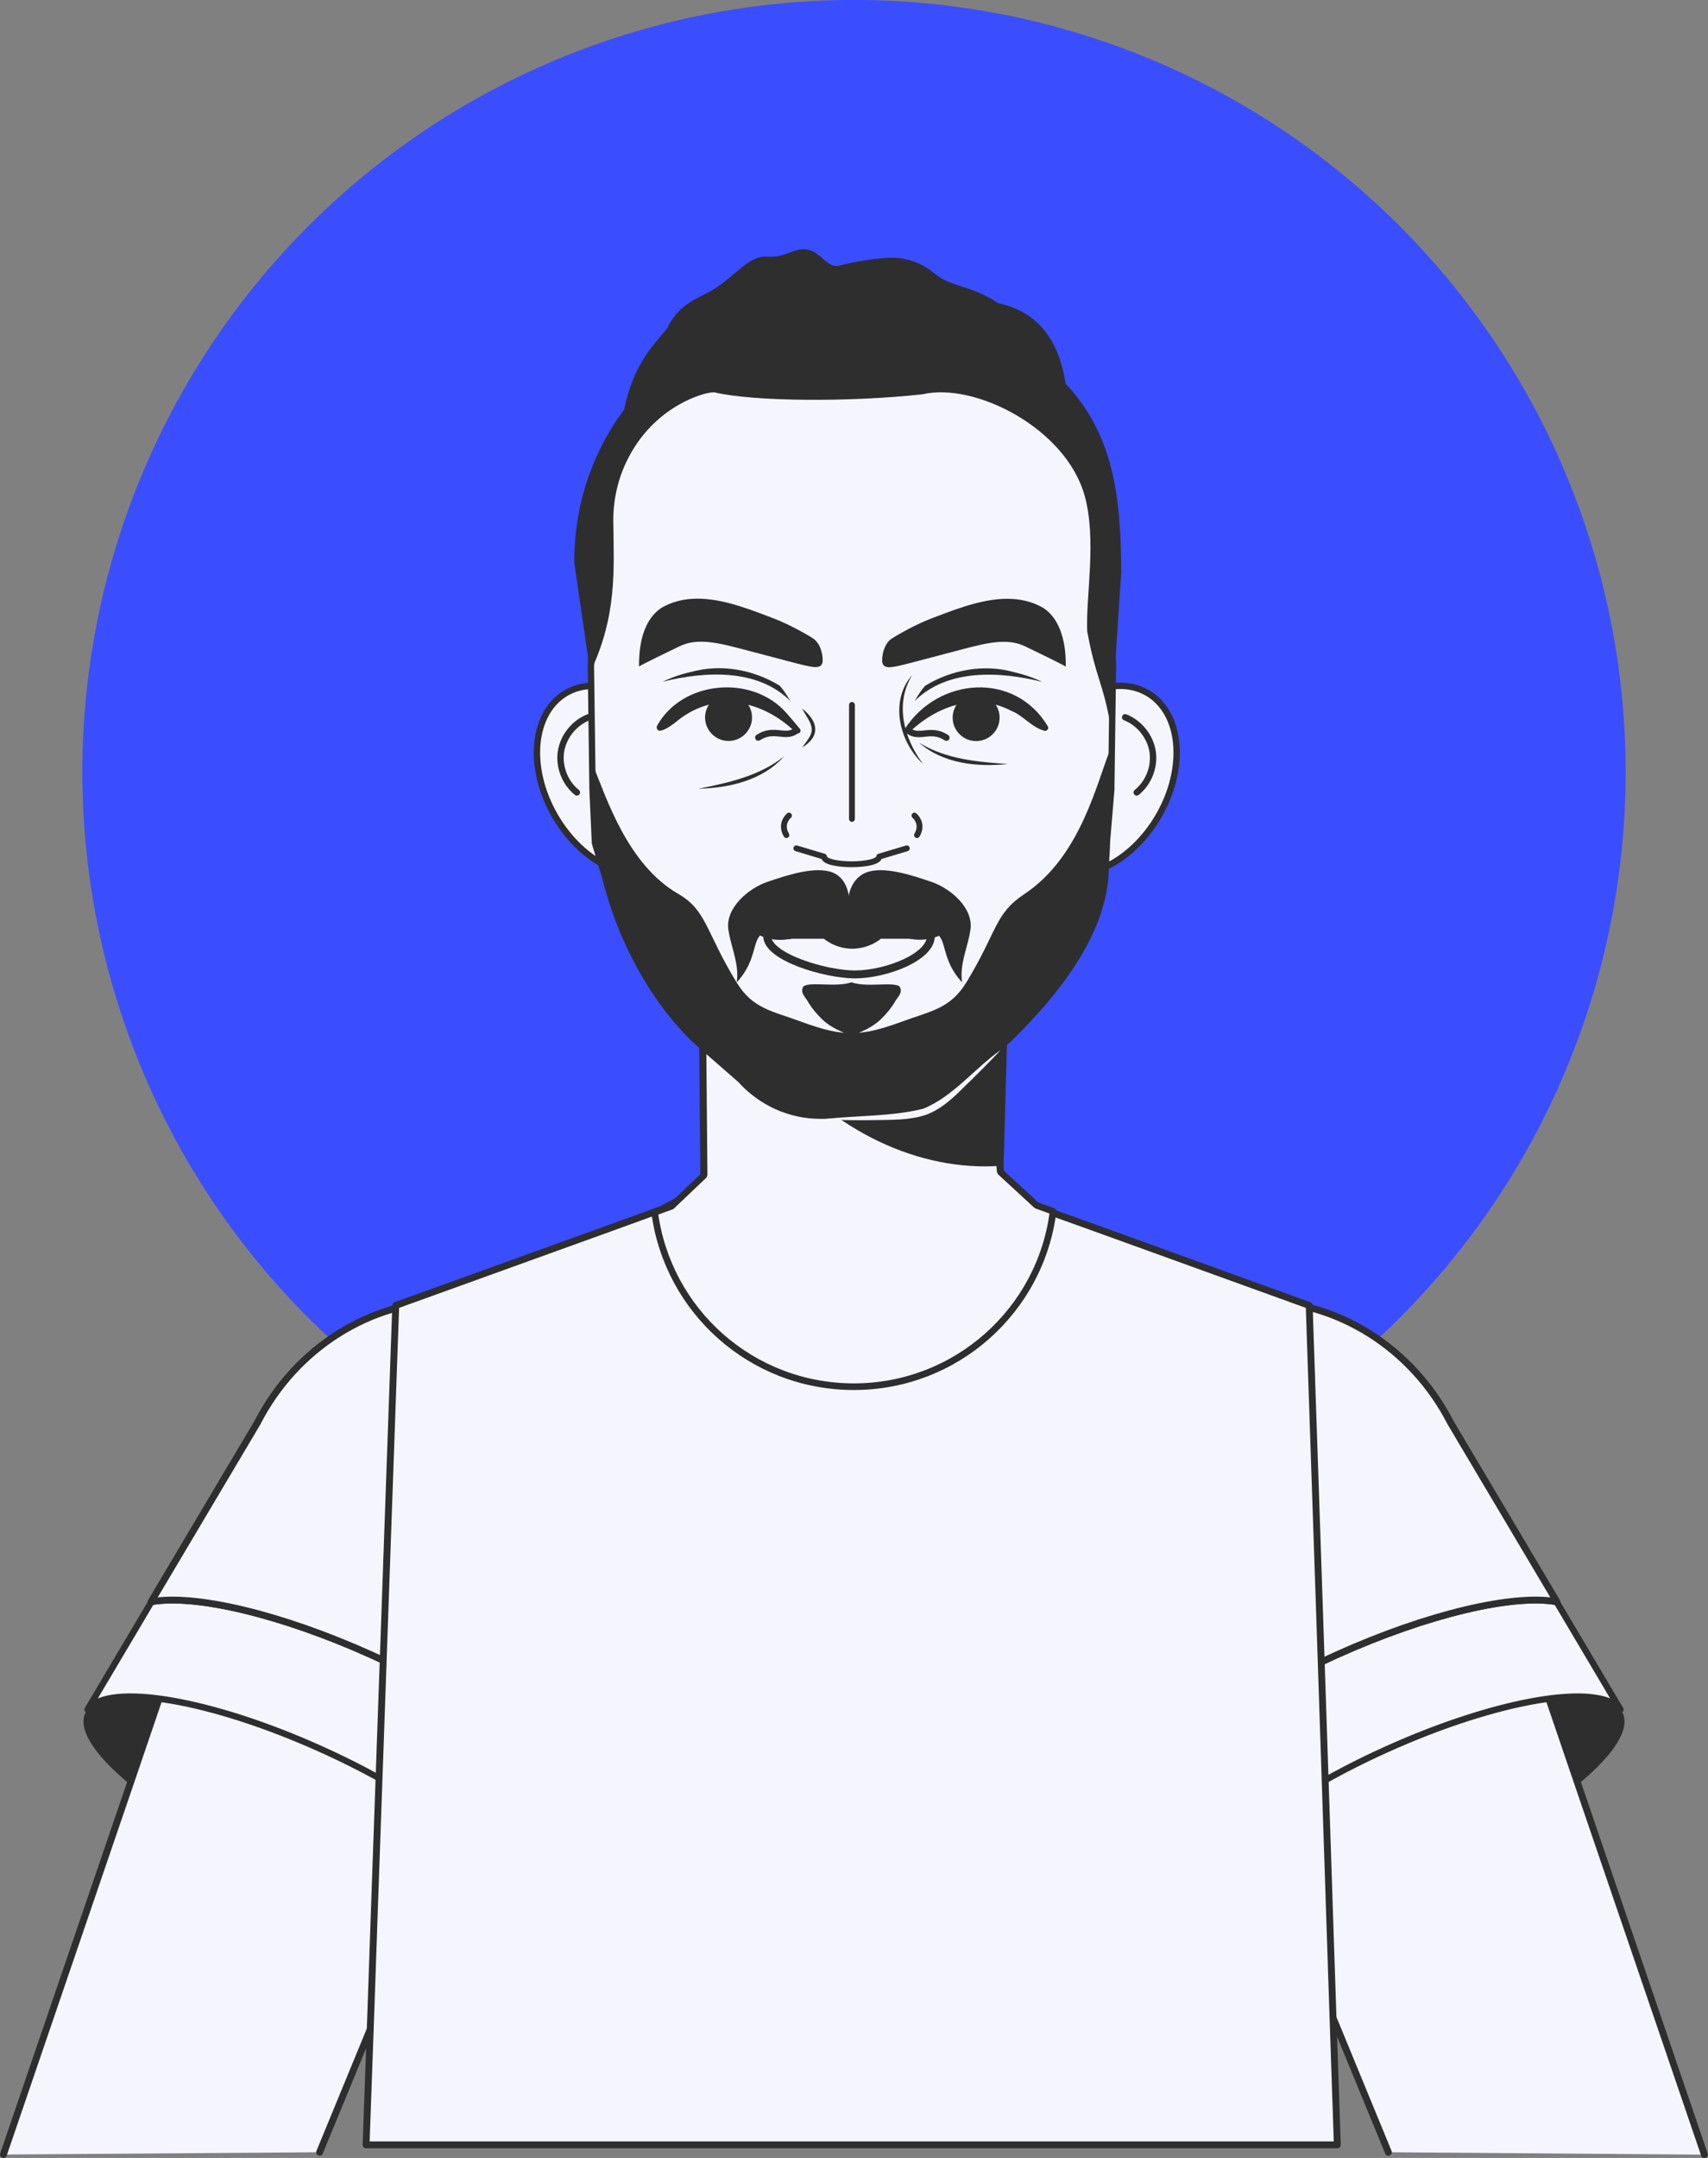
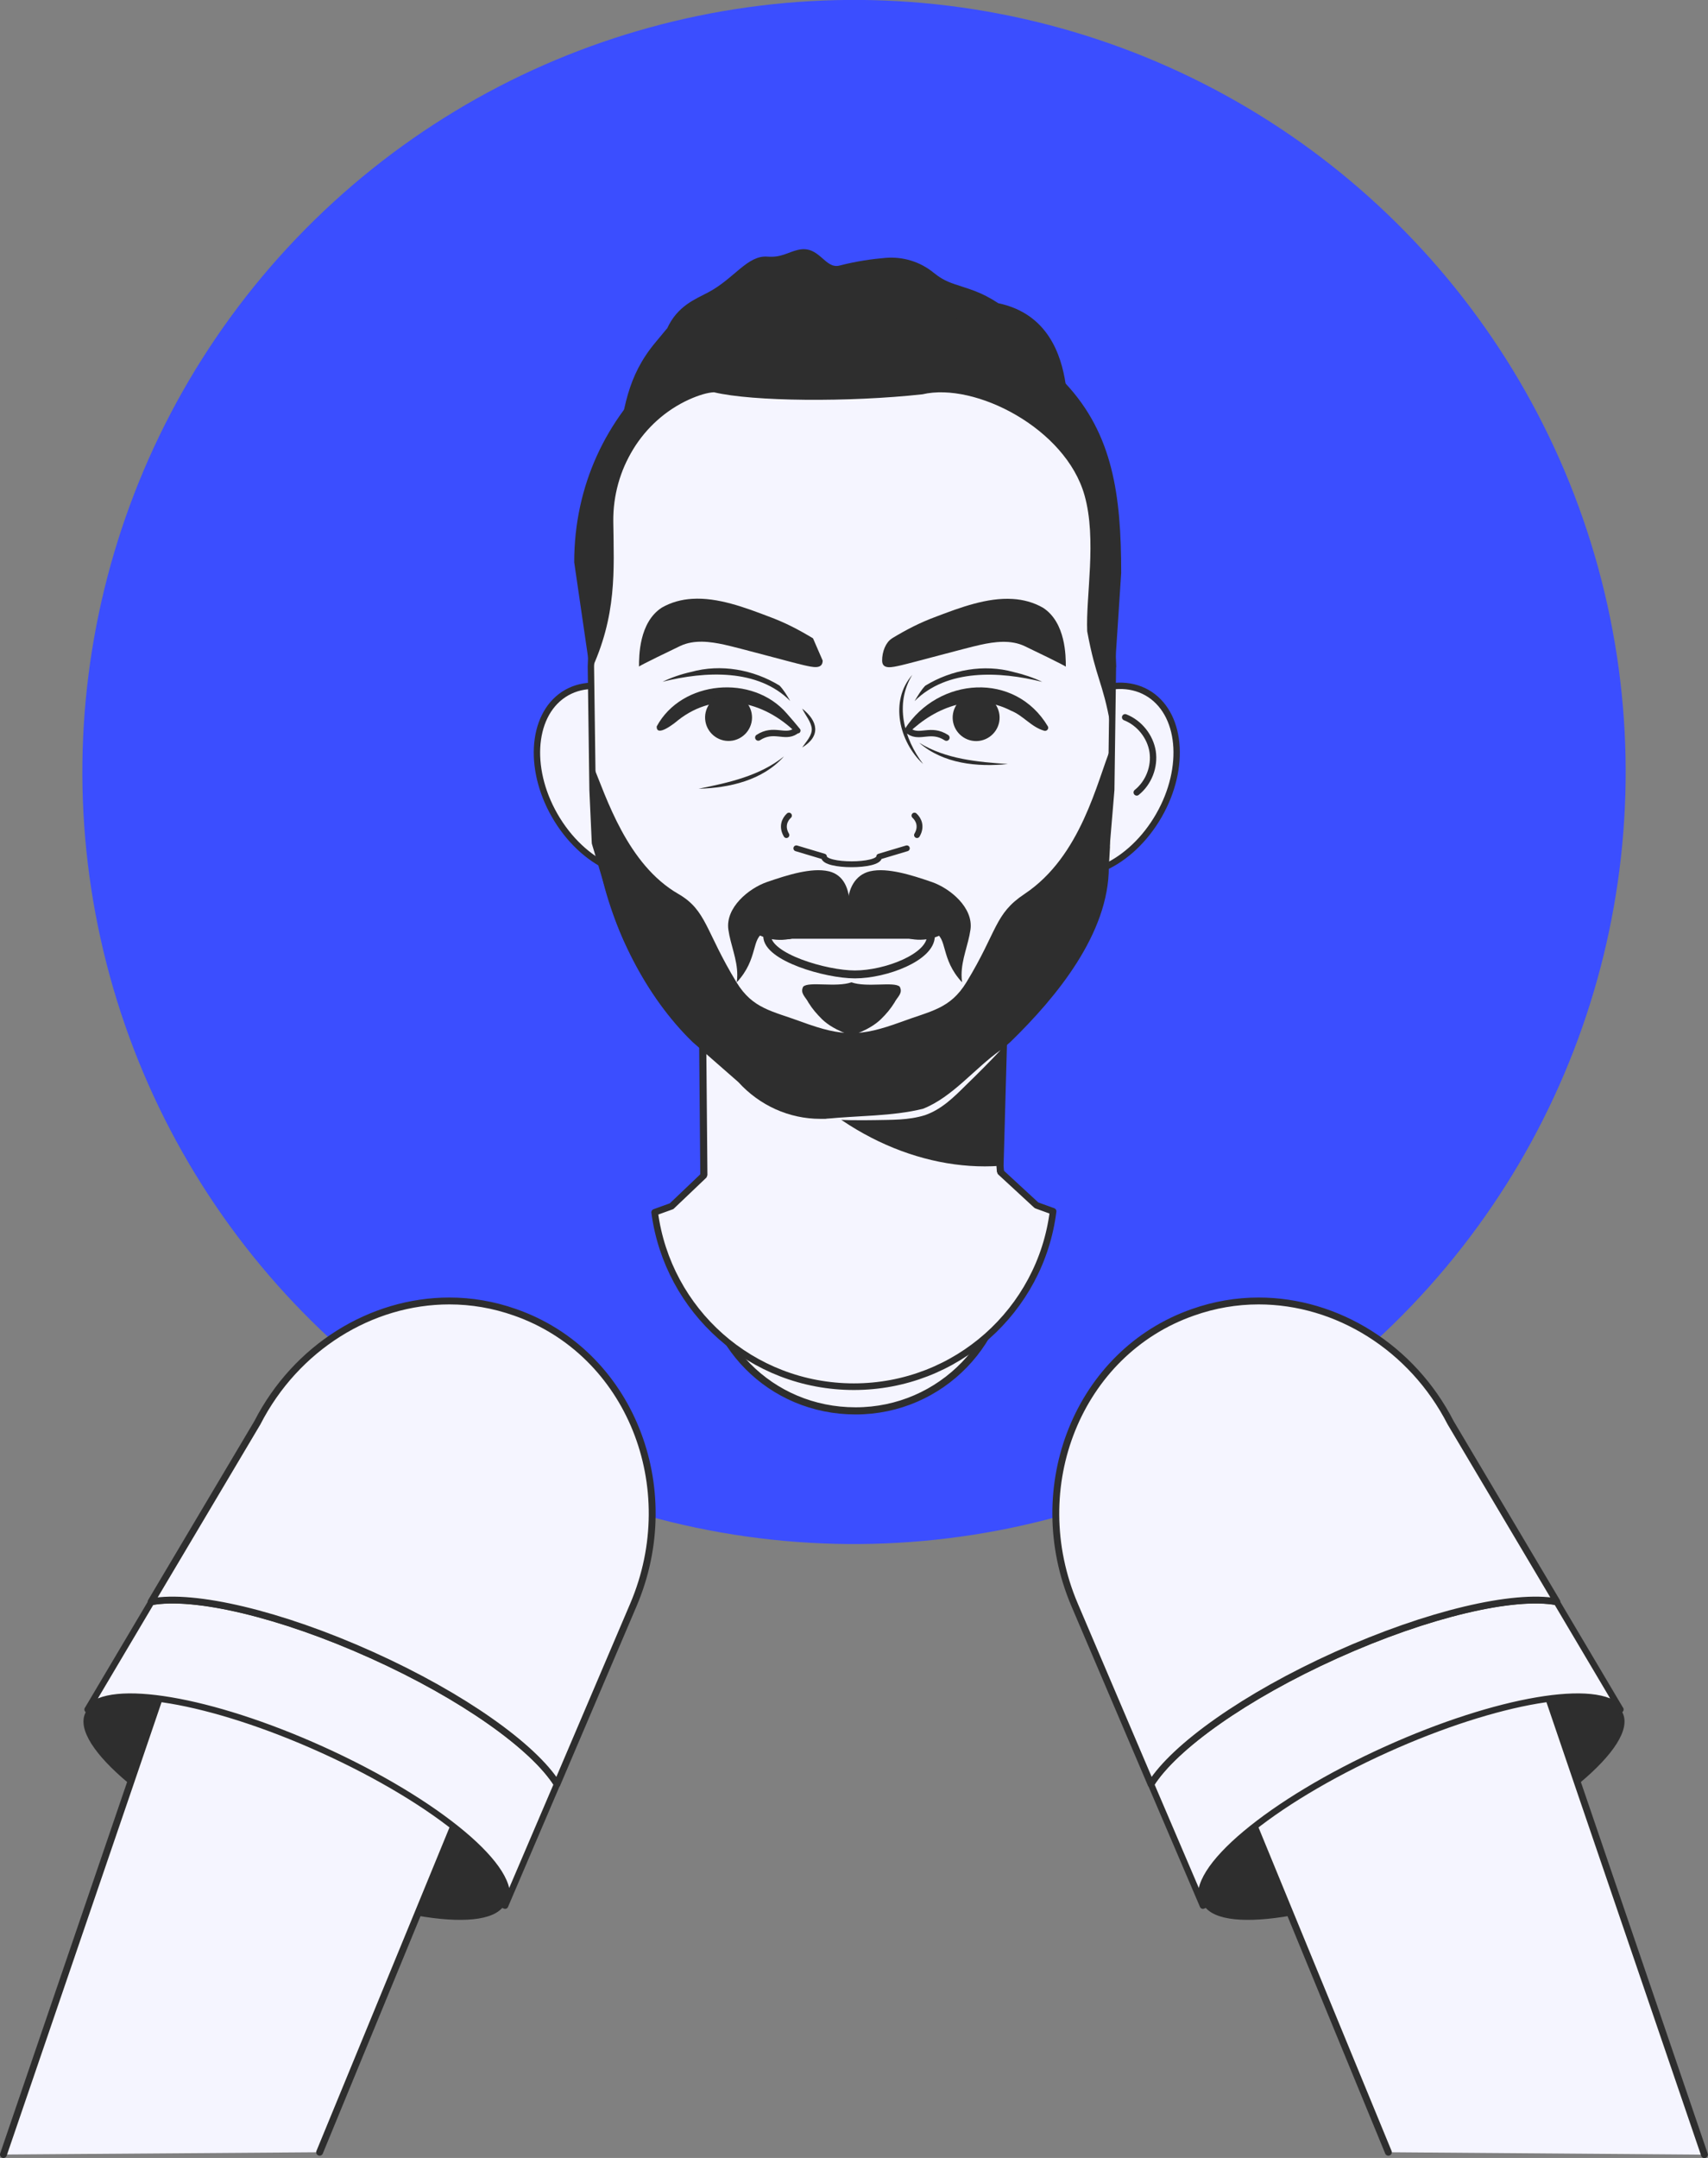
<svg xmlns="http://www.w3.org/2000/svg" id="Layer_2" data-name="Layer 2" viewBox="0 0 134.18 169.44">
  <rect x="0" y="0" width="134.18" height="169.44" fill="#808080" stroke="none" />
  <defs>
    <style>
      .cls-1 {
        stroke-width: .92px;
      }

      .cls-1, .cls-2, .cls-3 {
        fill: #2e2e2e;
      }

      .cls-1, .cls-2, .cls-4, .cls-5, .cls-6, .cls-7, .cls-8, .cls-9, .cls-10 {
        stroke: #2e2e2e;
      }

      .cls-1, .cls-4, .cls-5, .cls-6, .cls-7, .cls-8, .cls-9, .cls-10 {
        stroke-linecap: round;
        stroke-linejoin: round;
      }

      .cls-11 {
        fill: #3b4eff;
      }

      .cls-2 {
        stroke-miterlimit: 10;
        stroke-width: .46px;
      }

      .cls-12, .cls-6, .cls-7, .cls-8, .cls-9, .cls-10 {
        fill: #f5f5ff;
      }

      .cls-4 {
        stroke-width: .46px;
      }

      .cls-4, .cls-5 {
        fill: none;
      }

      .cls-5, .cls-8 {
        stroke-width: .5px;
      }

      .cls-6 {
        stroke-width: .56px;
      }

      .cls-7 {
        stroke-width: .62px;
      }

      .cls-9 {
        stroke-width: .52px;
      }

      .cls-10 {
        stroke-width: .54px;
      }
    </style>
  </defs>
  <g id="OBJECTS">
    <g>
      <circle class="cls-11" cx="67.09" cy="60.62" r="60.62" transform="translate(-7.72 111.4) rotate(-76.27)" />
      <g>
        <g>
          <path class="cls-6" d="M79.09,98.51c.22,6.72-5.15,12.27-11.87,12.27s-11.88-5.34-11.88-11.87c0-.13,0-.27.01-.4l-.21-23.82,1.86,1.63.66-8.8h19.1l2.33,5.07-.53,18.95.53,6.96Z" />
          <path class="cls-3" d="M78.56,91.54c-6.27.45-13.18-2.67-17.92-8.73-1.6-2.03-2.82-4.24-3.64-6.49l.66-8.8h19.1l2.23,10.39-.43,13.63Z" />
        </g>
        <g>
          <g>
            <path class="cls-3" d="M113.07,146.6c-9.12,4.11-17.44,5.38-18.59,2.83-1.15-2.55,5.31-7.95,14.42-12.07,9.12-4.11,17.44-5.38,18.59-2.83,1.15,2.55-5.31,7.95-14.42,12.07Z" />
            <path class="cls-10" d="M109.07,168.99l-4.27-10.37-3.42-8.31-2.88-7.01-6.33-15.38c-3.33-8.09-.06-17.06,7.13-19.52,1.25-.43,2.54-.62,3.81-.61.12,0,.24,0,.35.01,5.57.2,10.96,4.34,13.12,10.66l5.12,14.98,2.29,6.72,9.91,29.02" />
            <path class="cls-8" d="M127.3,134.22c-1.68-2.13-9.67-.79-18.38,3.14-9.13,4.12-15.59,9.52-14.42,12.08.02.05.05.1.1.15l-.1.04-4.08-9.54c1.82-2.91,7.39-6.9,14.54-10.12,7.23-3.26,13.98-4.81,17.33-4.19l5.01,8.45Z" />
            <path class="cls-10" d="M122.29,125.77c-3.35-.62-10.1.93-17.33,4.19-7.15,3.22-12.72,7.21-14.54,10.12l-6-14.07c-3.95-9.27.32-19.84,9.3-22.97,1.7-.6,3.43-.89,5.16-.89,6.15,0,12.05,3.65,15.08,9.56l8.35,14.06Z" />
          </g>
          <g>
            <path class="cls-3" d="M21.11,146.6c9.12,4.11,17.44,5.38,18.59,2.83,1.15-2.55-5.31-7.95-14.42-12.07-9.12-4.11-17.44-5.38-18.59-2.83-1.15,2.55,5.31,7.95,14.42,12.07Z" />
            <path class="cls-10" d="M25.11,168.99l4.27-10.37,3.42-8.31,2.88-7.01,6.33-15.38c3.33-8.09.06-17.06-7.13-19.52-1.25-.43-2.54-.62-3.81-.61-.12,0-.24,0-.35.01-5.57.2-10.96,4.34-13.12,10.66l-5.12,14.98-2.29,6.72L.27,169.17" />
            <path class="cls-8" d="M6.88,134.22c1.68-2.13,9.67-.79,18.38,3.14,9.13,4.12,15.59,9.52,14.42,12.08-.02.05-.05.1-.1.15l.1.04,4.08-9.54c-1.82-2.91-7.39-6.9-14.54-10.12-7.23-3.26-13.98-4.81-17.33-4.19l-5.01,8.45Z" />
            <path class="cls-10" d="M11.89,125.77c3.35-.62,10.1.93,17.33,4.19,7.15,3.22,12.72,7.21,14.54,10.12l6-14.07c3.95-9.27-.32-19.84-9.3-22.97-1.7-.6-3.43-.89-5.16-.89-6.15,0-12.05,3.65-15.08,9.56l-8.35,14.06Z" />
          </g>
        </g>
        <g>
-           <polygon class="cls-10" points="105.06 168.41 28.76 168.41 29.16 157.23 29.44 149.16 29.79 139.26 30.92 107.26 31.09 102.5 33.56 101.61 47.86 96.45 50.62 95.45 51.99 94.95 55.57 93.03 56.65 93.03 77.3 93.03 77.73 93.03 81.74 94.87 83.1 95.37 85.86 96.36 100.58 101.68 102.85 102.5 103.01 107.27 103.62 125.29 104.08 139.06 104.41 149.03 104.41 149.08 104.71 158.08 105.06 168.41" />
          <path class="cls-9" d="M78.6,92.03l2.83,2.61,1.3.47c-.97,7.77-7.61,13.77-15.65,13.77s-14.63-5.96-15.65-13.69l1.33-.48,2.53-2.41" />
        </g>
        <g>
          <path class="cls-3" d="M73.63,37.63c-4.11.18-7.76-.77-11.29-2.06-2.05-.74-4.42-1.7-6.5-1.57-2.08.12-3.3,1.36-4.34-.5-1.19.43-2.46.8-3.03,1.86.53-3.23.79-5.8,3.01-8.46.93-1.11.86-1.05.93-1.11.81-1.77,2.2-2.29,3.22-2.83,2.05-1.08,3.08-2.93,4.66-2.81,1.09.09,1.61-.35,2.4-.53,1.69-.4,2.09,1.54,3.27,1.23,1.35-.35,2.62-.52,3.58-.6,1.37-.12,2.74.29,3.8,1.16.4.32.87.65,1.68.91,1.13.39,2.01.57,3.41,1.49,3.91.82,4.94,4.09,5.28,6.3.92,5.97-3.85,7.25-10.09,7.52Z" />
          <g>
            <path class="cls-8" d="M81.46,58.16c-2.31,3.72-2.09,8.12.5,9.84,2.59,1.71,6.57.09,8.88-3.63,2.31-3.72,2.09-8.12-.5-9.84-2.59-1.71-6.57-.09-8.88,3.63Z" />
            <path class="cls-5" d="M88.39,56.32c1.12.44,1.97,1.5,2.16,2.69.18,1.19-.31,2.46-1.25,3.21" />
          </g>
          <g>
            <path class="cls-8" d="M53.16,58.16c2.31,3.72,2.09,8.12-.5,9.84-2.59,1.71-6.57.09-8.88-3.63-2.31-3.72-2.09-8.12.5-9.84,2.59-1.71,6.57-.09,8.88,3.63Z" />
-             <path class="cls-5" d="M46.23,56.32c-1.12.44-1.97,1.5-2.16,2.69-.18,1.19.31,2.46,1.25,3.21" />
          </g>
          <path class="cls-8" d="M87.43,52.34l-.13,9.68-.35,4.18c-1.26,5.38-1.88,8.47-4.69,11.19l-5.17,5.54c-1.75,1.88-4.2,2.96-6.78,2.96h-6.76c-2.58,0-5.03-1.08-6.78-2.96l-4.84-5.35c-2.82-2.72-3.42-5.52-5.19-11.39l-.19-4.17-.13-9.68.24-6.31c0-11.35,8.28-20.61,19.47-20.61.27,0,.53,0,.8.02.27,0,.53-.02.8-.02,11.19,0,20.41,8.03,19.47,20.61l.24,6.31Z" />
          <path class="cls-3" d="M87.51,53.99l-.27,2.94c-.62-3.46-1.13-3.59-1.83-7.36-.12-2.72.77-7.22-.21-10.68-1.48-5.26-8.61-8.9-12.73-7.93-5.76.63-13.33.57-16.38-.16-.49.02-1.18.22-1.96.57-3.71,1.69-6,5.51-5.95,9.59.05,3.84.3,7.38-1.81,11.83l-1.26-8.64c0-12.2,10.3-20.69,21.67-20.69,5.69,0,13.2,2.65,16.92,6.64,3.73,3.99,4.38,8.78,4.38,14.89l-.59,8.99Z" />
          <path class="cls-3" d="M87.28,58.69l-.17,5.39v.83c0,.53.1,1,.09,1.62l-.09,1.55c0,5.2-4.07,10.17-7.73,13.73l-3.6,3.15c-1.67,1.84-3.99,2.89-6.44,2.89h-4.9c-2.45,0-4.77-1.05-6.44-2.89l-3.6-3.15c-3.66-3.56-6.3-8.82-7.33-13.95l-.31-1.35c-.08-.58-.09-1.07-.09-1.6v-.83l-.13-4.11c1.1,2.66,2.74,7.91,6.75,10.22,2.23,1.29,2.11,2.9,4.57,6.94,1.28,2.09,2.78,2.24,5.13,3.11,1.64.6,2.81.89,3.9.87,1.09.02,2.26-.27,3.9-.87,2.35-.87,3.85-1.02,5.13-3.11,2.46-4.04,2.19-5.36,4.57-6.94,4.45-2.96,5.69-8.84,6.79-11.5Z" />
          <path class="cls-12" d="M64.85,87.85c2.52-.26,5.24-.19,7.66-.79,2.33-.92,4.05-3.17,6.1-4.61-.89.95-1.81,1.87-2.74,2.77-.91.9-1.88,1.88-3.2,2.34-1.32.41-2.64.36-3.93.39-1.14.02-2.77.02-3.9-.1h0Z" />
          <path class="cls-3" d="M70.06,50.13c1.18-.71,2.2-1.24,3.5-1.72,1.85-.7,3.99-1.51,6-1.38.82.05,1.63.26,2.38.69,1.79,1.16,1.79,3.81,1.79,4.63-.02-.07-2.65-1.34-3.24-1.62-1.09-.51-2.33-.35-3.47-.1s-5.28,1.39-6.24,1.61c-.68.15-1.47.36-1.48-.36s.3-1.46.76-1.74Z" />
          <g>
            <path class="cls-3" d="M71.08,57.24c2.64-4.1,8.67-4.54,11.25-.19.08.18-.1.38-.29.33-1.04-.3-1.64-1.19-2.62-1.58-2.83-1.46-5.88-.34-8.04,1.75-.2.16-.47-.12-.3-.31h0Z" />
            <path class="cls-3" d="M74.87,56.02c.18-1,1.14-1.67,2.14-1.49,1,.18,1.67,1.14,1.49,2.14-.18,1-1.14,1.67-2.14,1.49-1-.18-1.67-1.14-1.49-2.14Z" />
            <path class="cls-5" d="M71.44,57.43c.84.56,1.69-.3,2.91.49" />
          </g>
          <path class="cls-3" d="M71.85,55.05c.25-.42.49-.84.84-1.21,2.06-1.26,4.61-1.72,6.95-1.07.77.18,1.53.43,2.24.77-3.36-.84-7.48-1.04-10.03,1.51h0Z" />
          <path class="cls-4" d="M72.04,65.57c.39-.66.14-1.22-.2-1.53" />
          <path class="cls-4" d="M61.78,65.57c-.39-.66-.14-1.22.2-1.53" />
-           <line class="cls-4" x1="66.93" y1="64.3" x2="66.93" y2="55.35" />
          <path class="cls-4" d="M62.56,66.61l2.17.65h0c0,.8,4.34.8,4.34,0h0s2.17-.65,2.17-.65" />
          <path class="cls-3" d="M70.27,78.72c-.31.5-.64.89-1.07,1.31-.45.43-1.09.85-2.31,1.29-1.22-.44-1.86-.86-2.31-1.29-.43-.43-.76-.81-1.07-1.31-.22-.44-.68-.73-.41-1.25.45-.43,2.58.08,3.79-.34,1.21.43,3.34-.08,3.79.34.28.52-.19.81-.41,1.25Z" />
          <path class="cls-3" d="M66.59,71.17c0-1.41.61-2.47,1.73-2.75.75-.18,1.58-.07,2.32.08.86.18,1.74.47,2.58.76,1.43.5,3.26,2.01,3.02,3.73-.17,1.2-.7,2.32-.7,3.56,0,.19.01.39.04.58-1.73-1.86-1.11-3.51-2.19-3.91s-6.16-1.84-6.79-2.05Z" />
          <path class="cls-3" d="M66.75,71.17c0-1.41-.49-2.47-1.61-2.75-.75-.18-1.58-.07-2.32.08-.86.18-1.74.47-2.58.76-1.43.5-3.26,2.01-3.02,3.73.17,1.2.7,2.32.7,3.56,0,.19-.01.39-.04.58,1.73-1.86,1.11-3.51,2.19-3.91s6.04-1.84,6.67-2.05Z" />
          <g>
            <path class="cls-7" d="M73.13,73.5c0,1.66-3.55,3.01-5.97,3.01-2.27,0-6.89-1.35-6.89-3.01" />
            <path class="cls-2" d="M73.13,73.45v.03h-12.86v-.03c0-1.26,4.48-2.29,6.89-2.29,2.27,0,5.97,1.02,5.97,2.29Z" />
            <path class="cls-3" d="M72.1,72.17c.65.42,1.66.5,2.52.06.26-.15.54.21.33.42-.78.84-2.04,1.31-3.36,1.08-1.4-.2-.71-2.26.52-1.57h0Z" />
            <path class="cls-3" d="M61.96,73.74c-1.32.23-2.58-.24-3.36-1.08-.21-.21.07-.57.33-.42.86.43,1.87.35,2.52-.06.39-.25.92-.14,1.17.26.36.53-.03,1.27-.66,1.31h0Z" />
-             <path class="cls-1" d="M64.85,73.21c.53.49,1.24.79,1.97.82s1.46-.2,2.03-.63" />
          </g>
          <path class="cls-3" d="M72.52,59.99c-1.88-1.73-2.66-4.95-.85-7-1.4,2.27-.67,4.99.85,7h0Z" />
          <path class="cls-3" d="M79.18,59.99c-2.4.25-5.08-.02-6.97-1.67,2.09,1.29,4.59,1.51,6.97,1.67h0Z" />
-           <path class="cls-3" d="M63.87,50.12c-1.18-.71-2.2-1.24-3.5-1.72-1.85-.7-3.99-1.51-6-1.38-.82.05-1.63.26-2.38.69-1.79,1.16-1.79,3.81-1.79,4.63.02-.07,2.65-1.34,3.24-1.62,1.09-.51,2.33-.35,3.47-.1s5.28,1.39,6.24,1.61c.68.15,1.47.36,1.48-.36s-.3-1.46-.76-1.74Z" />
+           <path class="cls-3" d="M63.87,50.12c-1.18-.71-2.2-1.24-3.5-1.72-1.85-.7-3.99-1.51-6-1.38-.82.05-1.63.26-2.38.69-1.79,1.16-1.79,3.81-1.79,4.63.02-.07,2.65-1.34,3.24-1.62,1.09-.51,2.33-.35,3.47-.1s5.28,1.39,6.24,1.61c.68.15,1.47.36,1.48-.36Z" />
          <g>
            <path class="cls-3" d="M62.54,57.54c-2.58-2.55-6.27-3.35-9.27-.99-.25.22-1.71,1.38-1.68.49,1.96-3.64,7.55-4.12,10.22-1.02.35.4.7.8,1.03,1.21.08.09.06.23-.03.31-.08.06-.19.06-.27,0h0Z" />
            <path class="cls-3" d="M59.05,56.01c-.18-1-1.14-1.67-2.14-1.49-1,.18-1.67,1.14-1.49,2.14.18,1,1.14,1.67,2.14,1.49,1-.18,1.67-1.14,1.49-2.14Z" />
            <path class="cls-5" d="M62.48,57.42c-.84.56-1.69-.3-2.91.49" />
          </g>
          <path class="cls-3" d="M62.08,55.04c-2.54-2.55-6.66-2.35-10.03-1.51.71-.34,1.47-.6,2.24-.77,2.34-.65,4.89-.19,6.95,1.07.35.37.59.79.84,1.21h0Z" />
          <path class="cls-3" d="M63.02,58.69c.31-.46.79-.93.75-1.49-.06-.55-.5-1.04-.75-1.56,1.25.98,1.48,2.16,0,3.05h0Z" />
          <path class="cls-3" d="M54.88,61.93c2.34-.47,4.8-1,6.71-2.54-1.67,1.88-4.29,2.48-6.71,2.54h0Z" />
        </g>
      </g>
    </g>
  </g>
</svg>